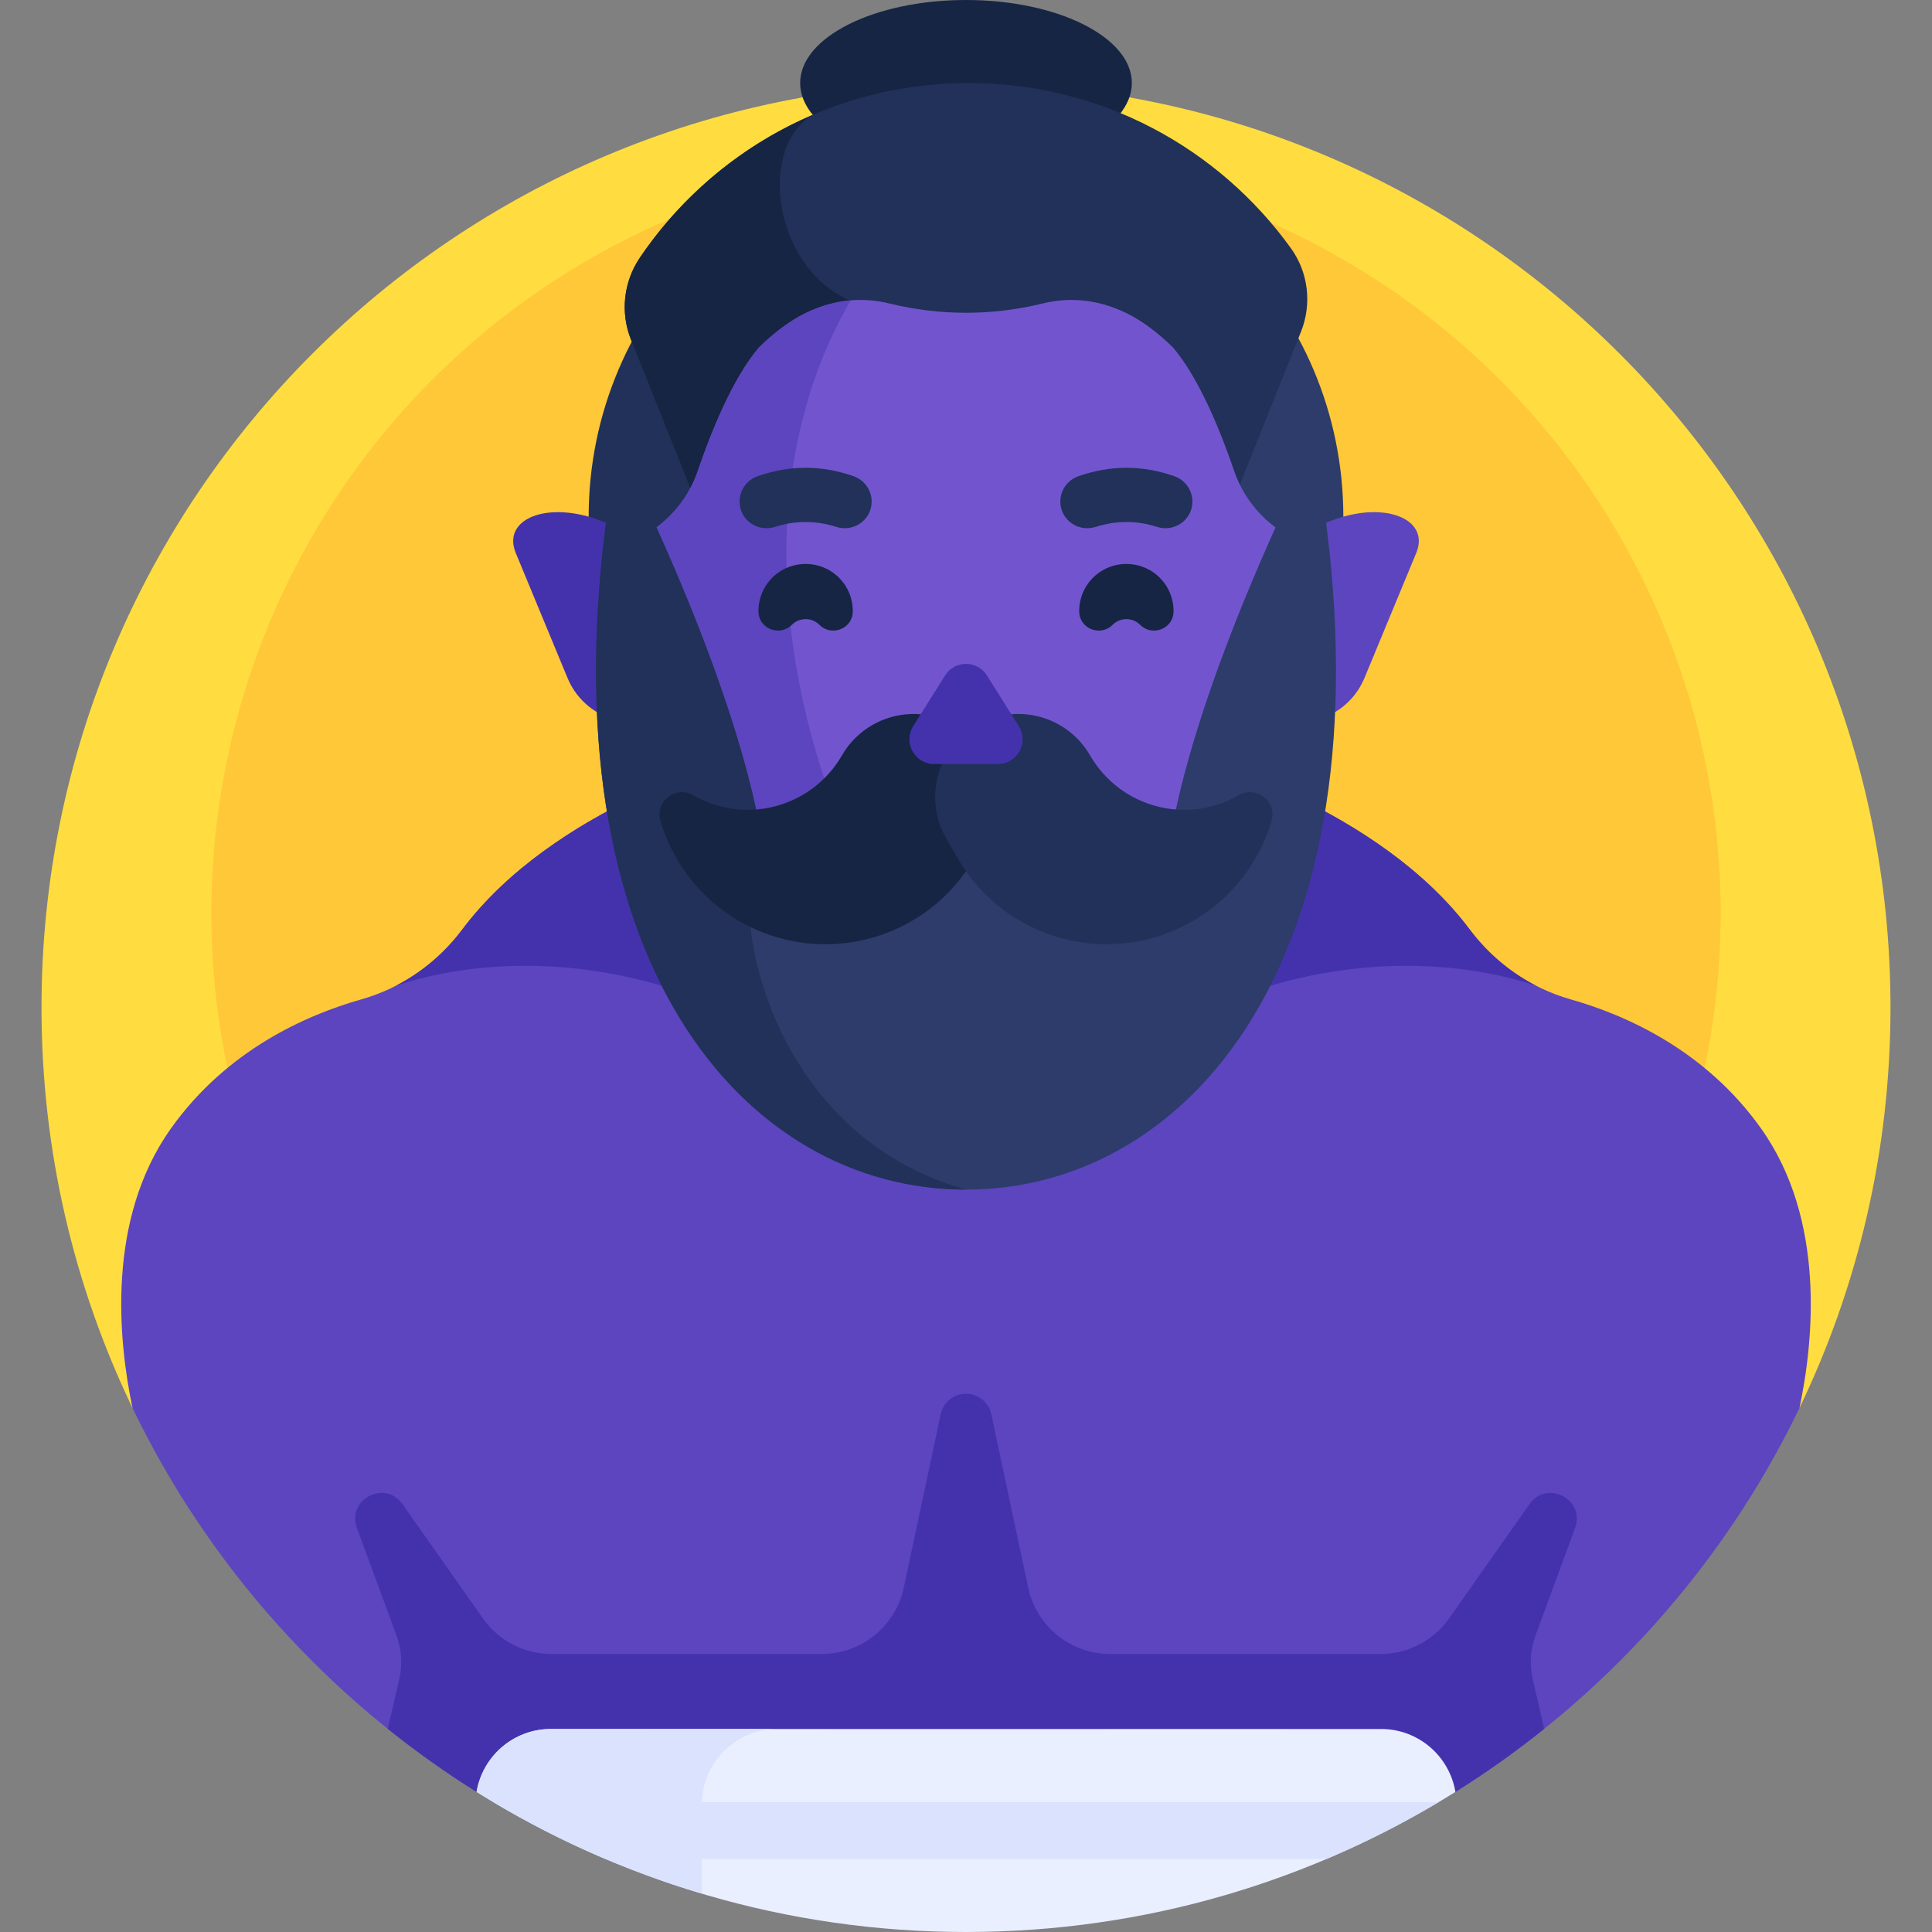
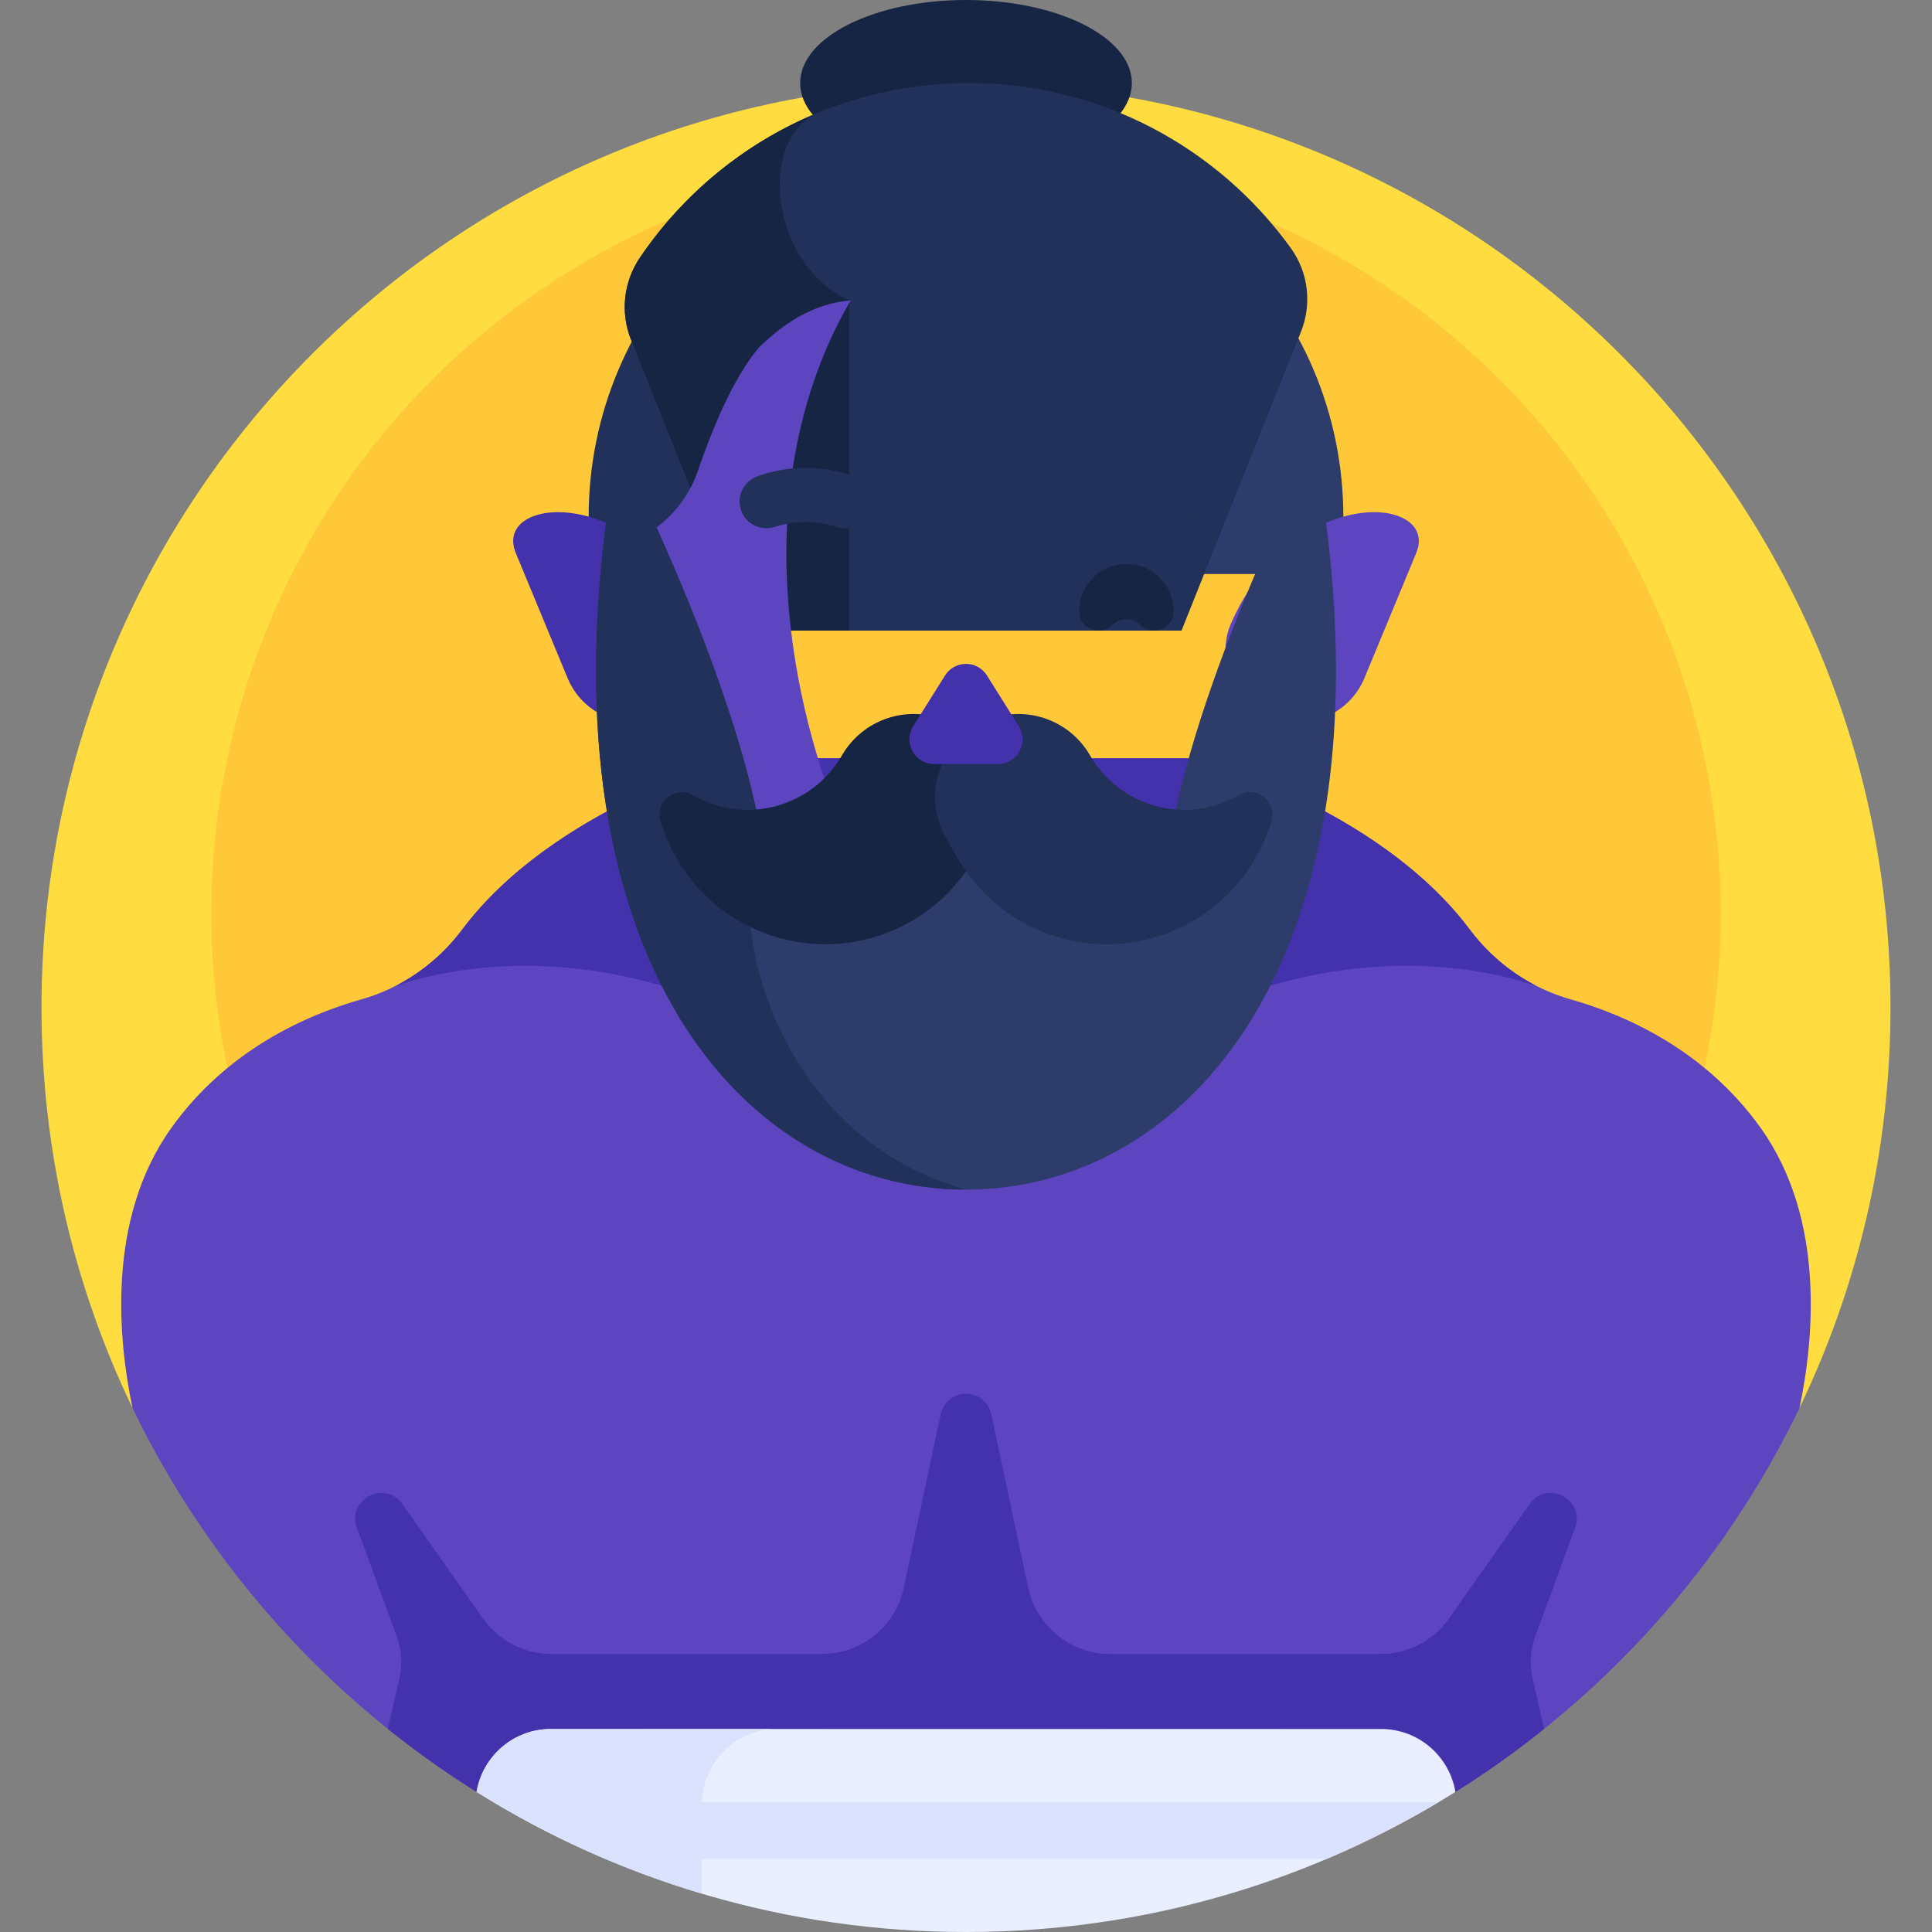
<svg xmlns="http://www.w3.org/2000/svg" id="Capa_1" enable-background="new 0 0 512 512" height="512" viewBox="0 0 512 512" width="512">
  <rect x="0" y="0" width="512" height="512" fill="#808080" stroke="none" />
  <g>
    <g>
      <path d="m476.892 373.106c15.45-32.104 24.108-68.094 24.108-106.106 0-135.31-109.69-245-245-245s-245 109.69-245 245c0 38.012 8.658 74.002 24.108 106.106z" fill="#ffdd40" />
    </g>
    <g>
      <circle cx="256" cy="242" fill="#ffc839" r="200" />
    </g>
    <g>
      <path d="m466.662 299c-14.689-20.617-35.602-29.957-50.426-34.158-10.729-3.041-20.047-9.588-26.737-18.509-24.349-32.474-72.372-45.375-72.372-45.375h-122.255s-48.023 12.902-72.372 45.375c-6.69 8.922-16.008 15.469-26.737 18.509-14.823 4.201-35.736 13.541-50.425 34.158-17.24 24.198-13.97 56.343-10.23 74.106 20.183 41.941 51.964 77.243 91.178 101.764h259.429c39.214-24.521 70.995-59.823 91.178-101.764 3.74-17.763 7.01-49.908-10.231-74.106z" fill="#5c45bf" />
    </g>
    <g>
      <path d="m407.103 261.237c-6.885-3.532-12.897-8.626-17.604-14.904-24.349-32.474-72.372-45.375-72.372-45.375h-122.255s-48.023 12.902-72.372 45.375c-4.707 6.277-10.719 11.372-17.604 14.904 37.383-12.42 94.596-4.802 136.126 42.845 7.893 9.055 22.063 9.055 29.956 0 41.529-47.647 98.743-55.266 136.125-42.845z" fill="#4432ad" />
    </g>
    <g>
      <path d="m105.102 433.504c1.34 3.644 1.591 7.599.721 11.383l-3.052 13.281c7.491 6.012 15.345 11.59 23.52 16.702h25.363c2.446-9.443 11.011-16.67 21.531-16.67h44.588c10.171 0 18.98 6.902 21.504 16.67h33.443c2.524-9.769 11.333-16.67 21.504-16.67h44.588c10.52 0 19.085 7.228 21.531 16.67h25.363c8.175-5.112 16.029-10.69 23.52-16.702l-3.052-13.281c-.87-3.784-.619-7.739.721-11.383l10.512-28.582c2.772-7.536-7.433-12.887-12.055-6.321l-21.329 30.296c-4.164 5.915-10.946 9.434-18.18 9.434h-71.621c-10.497 0-19.564-7.342-21.747-17.609l-9.764-45.924c-.674-3.17-3.473-5.437-6.714-5.437-3.241 0-6.04 2.267-6.714 5.437l-9.764 45.924c-2.183 10.268-11.25 17.609-21.747 17.609h-71.621c-7.234 0-14.016-3.519-18.18-9.434l-21.329-30.296c-4.622-6.566-14.827-1.215-12.055 6.321z" fill="#4432ad" />
    </g>
    <g>
      <path d="m256 37c-55.228 0-100 44.771-100 100v15.119h100z" fill="#213159" />
    </g>
    <g>
-       <path d="m356 137c0-55.228-44.771-100-100-100v115.119h100z" fill="#2d3c6b" />
+       <path d="m356 137c0-55.228-44.771-100-100-100v115.119h100" fill="#2d3c6b" />
    </g>
    <g>
      <ellipse cx="256" cy="22" fill="#162544" rx="43.951" ry="22" />
    </g>
    <g>
      <g>
        <path d="m256.714 22c-36.27 0-68.249 18.366-87.148 46.304-4.328 6.399-5.215 14.524-2.348 21.697l30.828 77.118h115.068l31.654-79.184c2.932-7.333 1.985-15.685-2.625-22.097-19.084-26.549-50.237-43.838-85.429-43.838z" fill="#213159" />
      </g>
      <g>
        <path d="m225.04 79.602c-20.814-9.524-24.142-41.567-9.108-49.39-18.908 7.966-35.003 21.295-46.366 38.092-4.328 6.398-5.216 14.524-2.348 21.697l30.828 77.118h26.994z" fill="#162544" />
      </g>
    </g>
    <g>
      <path d="m185.693 165.046c4.281 9.642-.591 20.92-10.338 24.957-9.746 4.037-20.92-.591-24.957-10.338-4.037-9.746-7.339-17.717-13.702-33.079s32.54-18.606 48.997 18.46z" fill="#4432ad" />
    </g>
    <g>
      <path d="m326.307 165.046c-4.281 9.642.591 20.92 10.338 24.957 9.746 4.037 20.92-.591 24.957-10.338 4.037-9.746 7.339-17.717 13.702-33.079 6.363-15.361-32.54-18.606-48.997 18.46z" fill="#5c45bf" />
    </g>
    <g>
-       <path d="m327.049 124.754c-3.509-10.287-9.219-24.496-16.225-32.717-3.978-3.853-8.145-7.046-12.399-9.103-8.195-3.963-15.758-4.069-22.16-2.497-13.314 3.269-27.216 3.268-40.53 0-6.402-1.572-13.966-1.466-22.16 2.497-4.254 2.057-8.421 5.25-12.399 9.103-7.006 8.221-12.716 22.43-16.225 32.717-2.762 8.097-8.72 14.703-16.484 18.295-.031 1.23-.063 2.46-.063 3.705 0 64.505 39.219 140.155 87.597 140.155s87.597-75.651 87.597-140.155c0-1.245-.032-2.475-.063-3.705-7.766-3.592-13.724-10.198-16.486-18.295z" fill="#7255ce" />
-     </g>
+       </g>
    <g>
      <path d="m208.403 146.754c0-25.925 6.339-48.917 17.057-67.152-3.755.312-7.739 1.327-11.885 3.333-4.254 2.057-8.421 5.25-12.399 9.103-7.006 8.221-12.716 22.43-16.225 32.717-2.762 8.097-8.72 14.703-16.484 18.295-.031 1.23-.063 2.46-.063 3.705 0 64.505 39.219 140.155 87.597 140.155 6.881 0 13.576-1.535 20-4.346-38.742-16.953-67.598-80.48-67.598-135.81z" fill="#5c45bf" />
    </g>
    <g>
      <path d="m350.87 134.364h-10.37c-27.134 58.748-30.202 87.697-30.202 87.697h-108.595s-3.068-28.949-30.202-87.697h-10.37c-16.871 120.337 36.101 180.891 94.869 180.891s111.741-60.554 94.87-180.891z" fill="#2d3c6b" />
    </g>
    <g>
      <path d="m201.703 222.062s-3.068-28.949-30.202-87.697h-10.37c-16.871 120.336 36.101 180.89 94.869 180.89-52.346-14.516-64.33-75.026-54.297-93.193z" fill="#213159" />
    </g>
    <g>
-       <path d="m201.001 162.085c-.043-3.495 1.371-7.004 4.242-9.539 4.675-4.128 11.84-4.128 16.515 0 2.871 2.535 4.284 6.044 4.242 9.539-.055 4.538-5.629 6.716-8.838 3.507-2.022-2.022-5.3-2.022-7.322 0-3.21 3.21-8.784 1.032-8.839-3.507z" fill="#162544" />
-     </g>
+       </g>
    <g>
      <path d="m310.999 162.085c.043-3.495-1.371-7.004-4.242-9.539-4.675-4.128-11.84-4.128-16.515 0-2.871 2.535-4.284 6.044-4.242 9.539.055 4.538 5.629 6.716 8.838 3.507 2.022-2.022 5.3-2.022 7.322 0 3.21 3.21 8.784 1.032 8.839-3.507z" fill="#162544" />
    </g>
    <g>
      <g>
        <path d="m183.704 210.743c13.798 7.974 31.448 3.249 39.416-10.552 6.063-10.501 19.49-14.099 29.991-8.036l.087.05c10.501 6.063 14.099 19.49 8.036 29.991l-3.031 5.25c-12.583 21.795-40.452 29.262-62.247 16.679-10.548-6.09-17.74-15.761-20.927-26.59-1.511-5.131 4.045-9.468 8.675-6.792z" fill="#162544" />
      </g>
      <g>
        <path d="m328.296 210.743c-13.798 7.974-31.448 3.249-39.416-10.552-6.063-10.501-19.49-14.099-29.991-8.036l-.087.05c-10.501 6.063-14.099 19.49-8.036 29.991l3.031 5.25c12.583 21.795 40.452 29.262 62.247 16.679 10.548-6.09 17.74-15.761 20.927-26.59 1.511-5.131-4.045-9.468-8.675-6.792z" fill="#213159" />
      </g>
    </g>
    <g>
      <g>
        <path d="m242.013 192.447 8.436-13.441c2.569-4.093 8.533-4.093 11.102 0l8.436 13.441c2.739 4.365-.398 10.038-5.551 10.038h-16.871c-5.154-.001-8.291-5.674-5.552-10.038z" fill="#4432ad" />
      </g>
    </g>
    <g>
      <path d="m196 132.917v-.005c0-3.045 1.951-5.736 4.829-6.731 8.513-2.944 16.772-2.959 25.337.003 2.88.996 4.834 3.685 4.834 6.733 0 4.883-4.783 8.211-9.427 6.701-5.247-1.706-10.9-1.706-16.147 0-4.642 1.51-9.426-1.818-9.426-6.701z" fill="#213159" />
    </g>
    <g>
      <path d="m316 132.917v-.005c0-3.045-1.951-5.736-4.829-6.731-8.513-2.944-16.772-2.959-25.337.003-2.88.996-4.834 3.685-4.834 6.733 0 4.883 4.783 8.211 9.427 6.701 5.247-1.706 10.9-1.706 16.147 0 4.643 1.51 9.426-1.818 9.426-6.701z" fill="#213159" />
    </g>
    <g>
      <path d="m256 512c47.635 0 92.084-13.609 129.701-37.129-1.589-9.457-9.792-16.67-19.701-16.67h-220c-9.909 0-18.112 7.213-19.701 16.67 37.617 23.52 82.066 37.129 129.701 37.129z" fill="#e9efff" />
    </g>
    <g>
      <path d="m126.299 474.871c18.406 11.509 38.448 20.638 59.701 26.964v-23.635c0-11.046 8.954-20 20-20h-60c-9.909 0-18.112 7.213-19.701 16.671z" fill="#dae2fe" />
    </g>
    <g>
      <path d="m160.339 492.6h191.322c10.226-4.344 20.096-9.363 29.556-15h-250.434c9.46 5.637 19.33 10.656 29.556 15z" fill="#dae2fe" />
    </g>
  </g>
</svg>